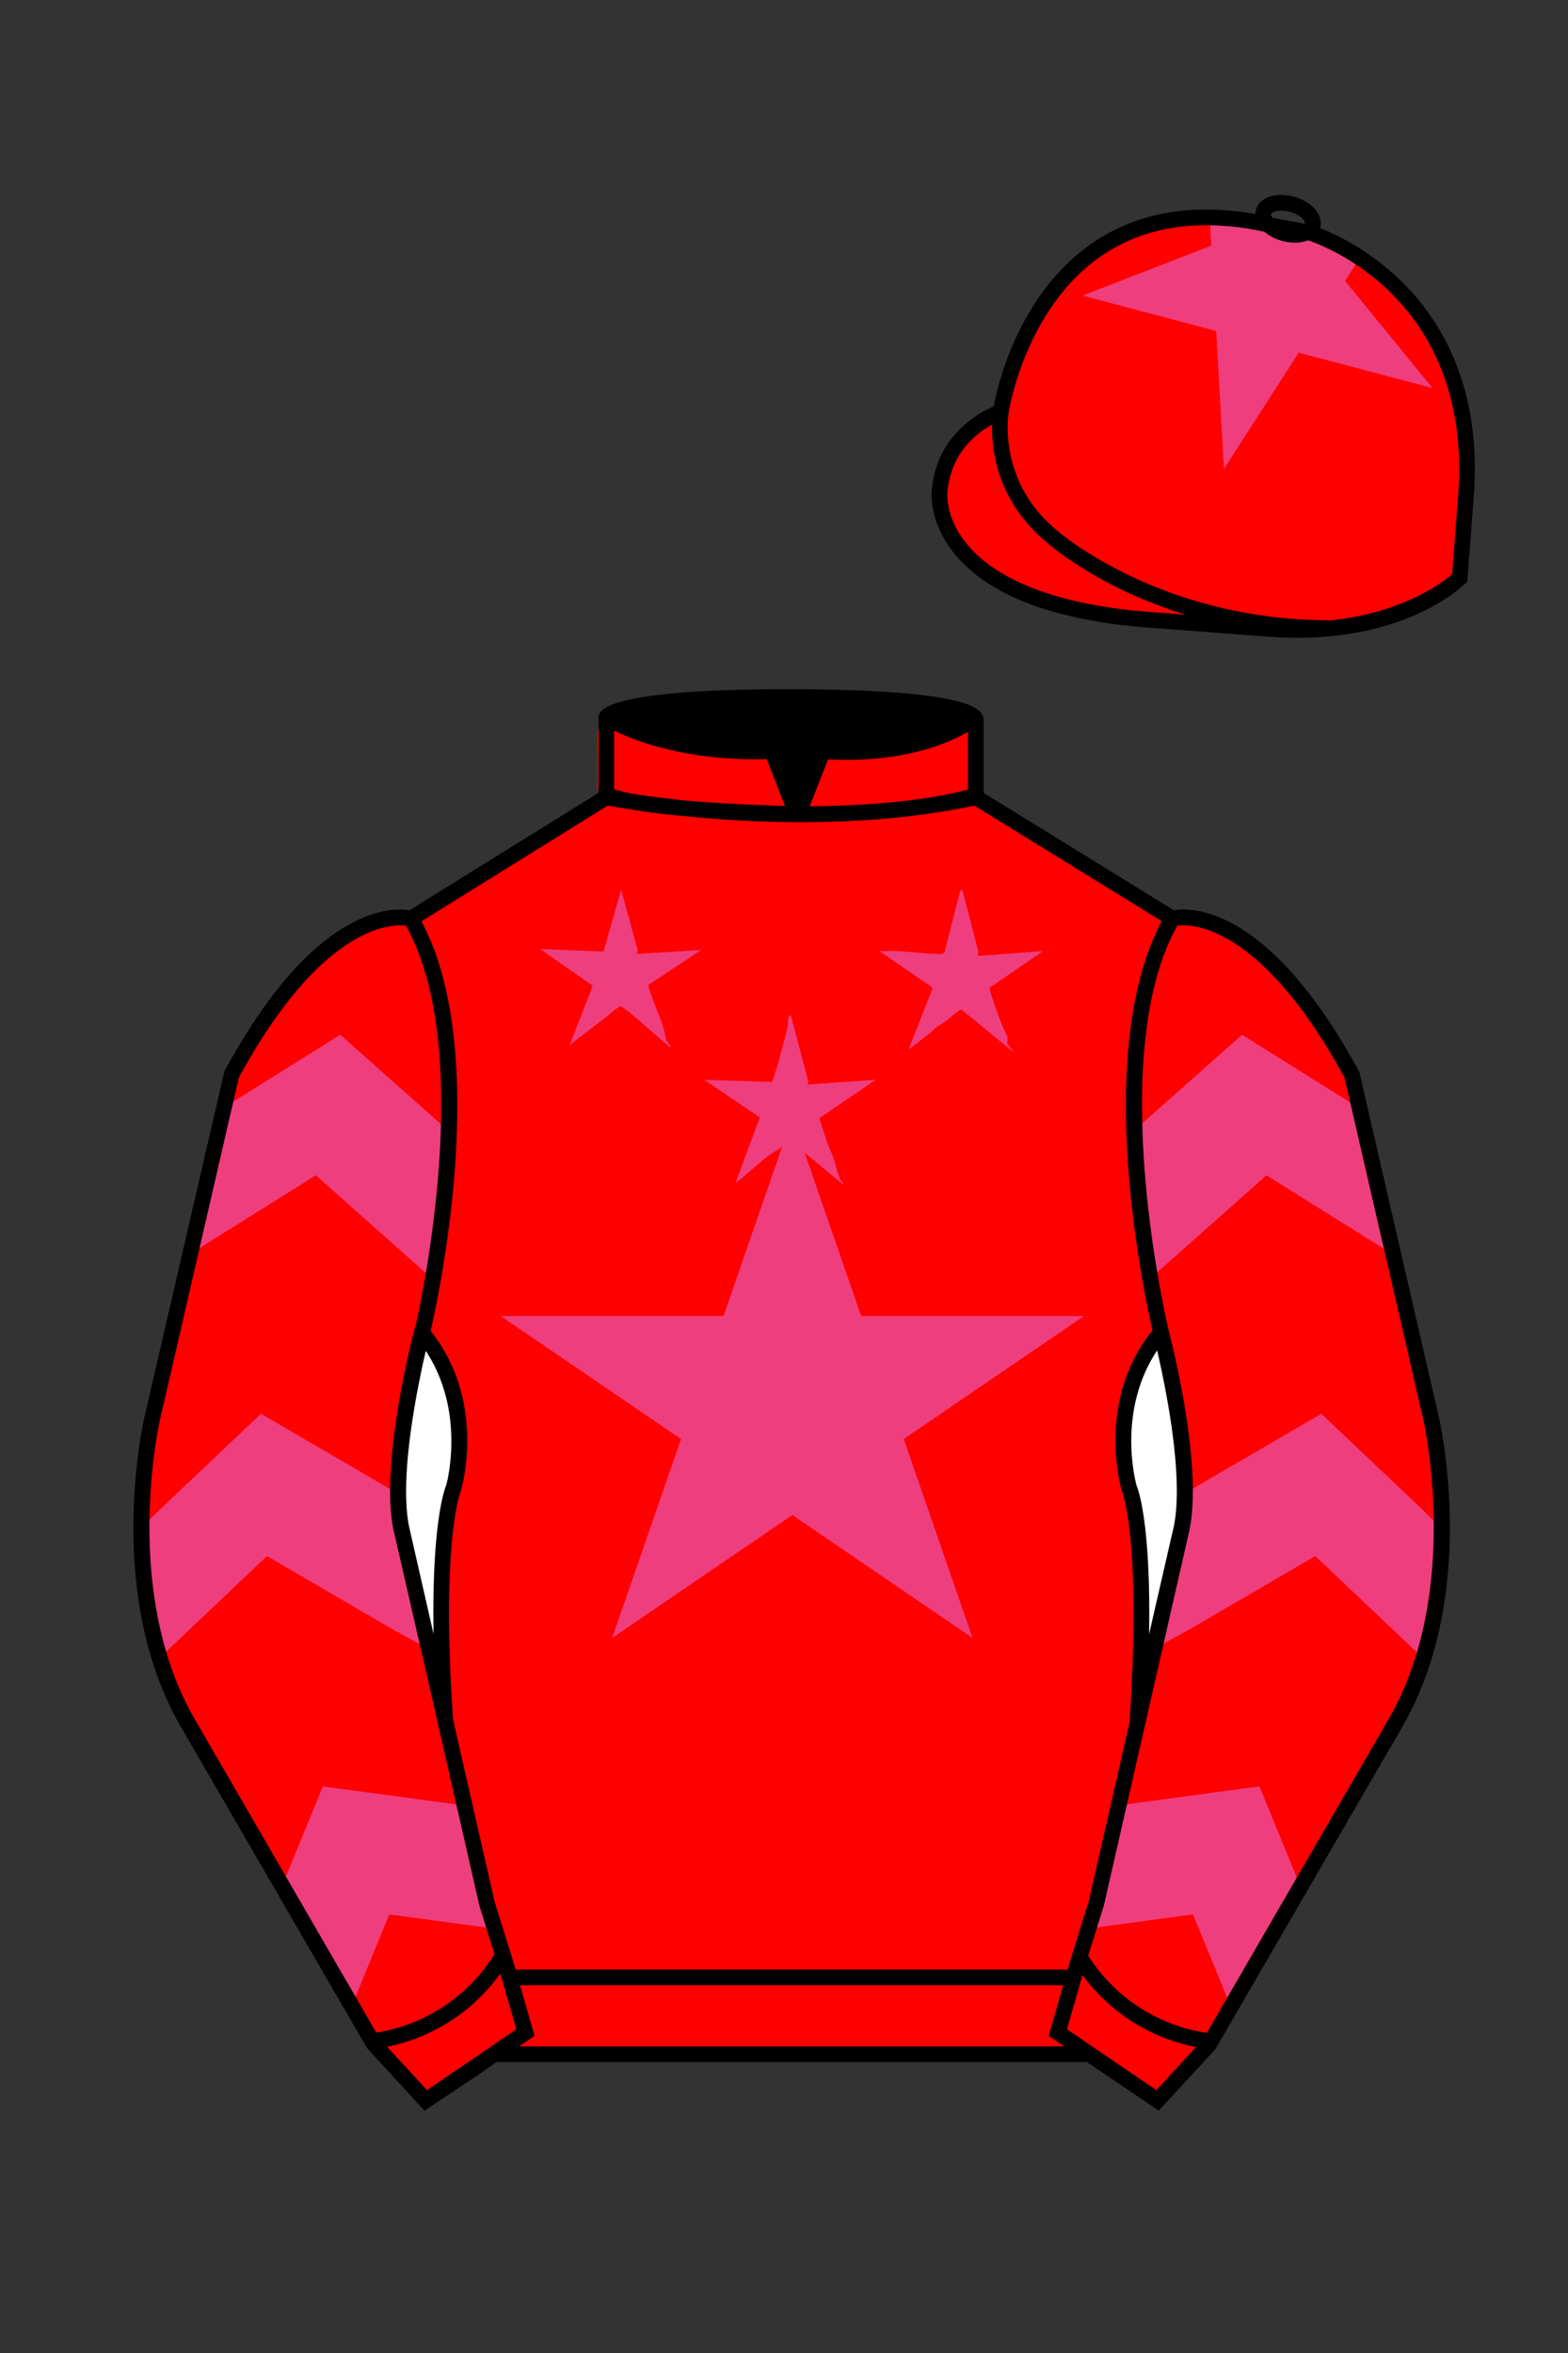
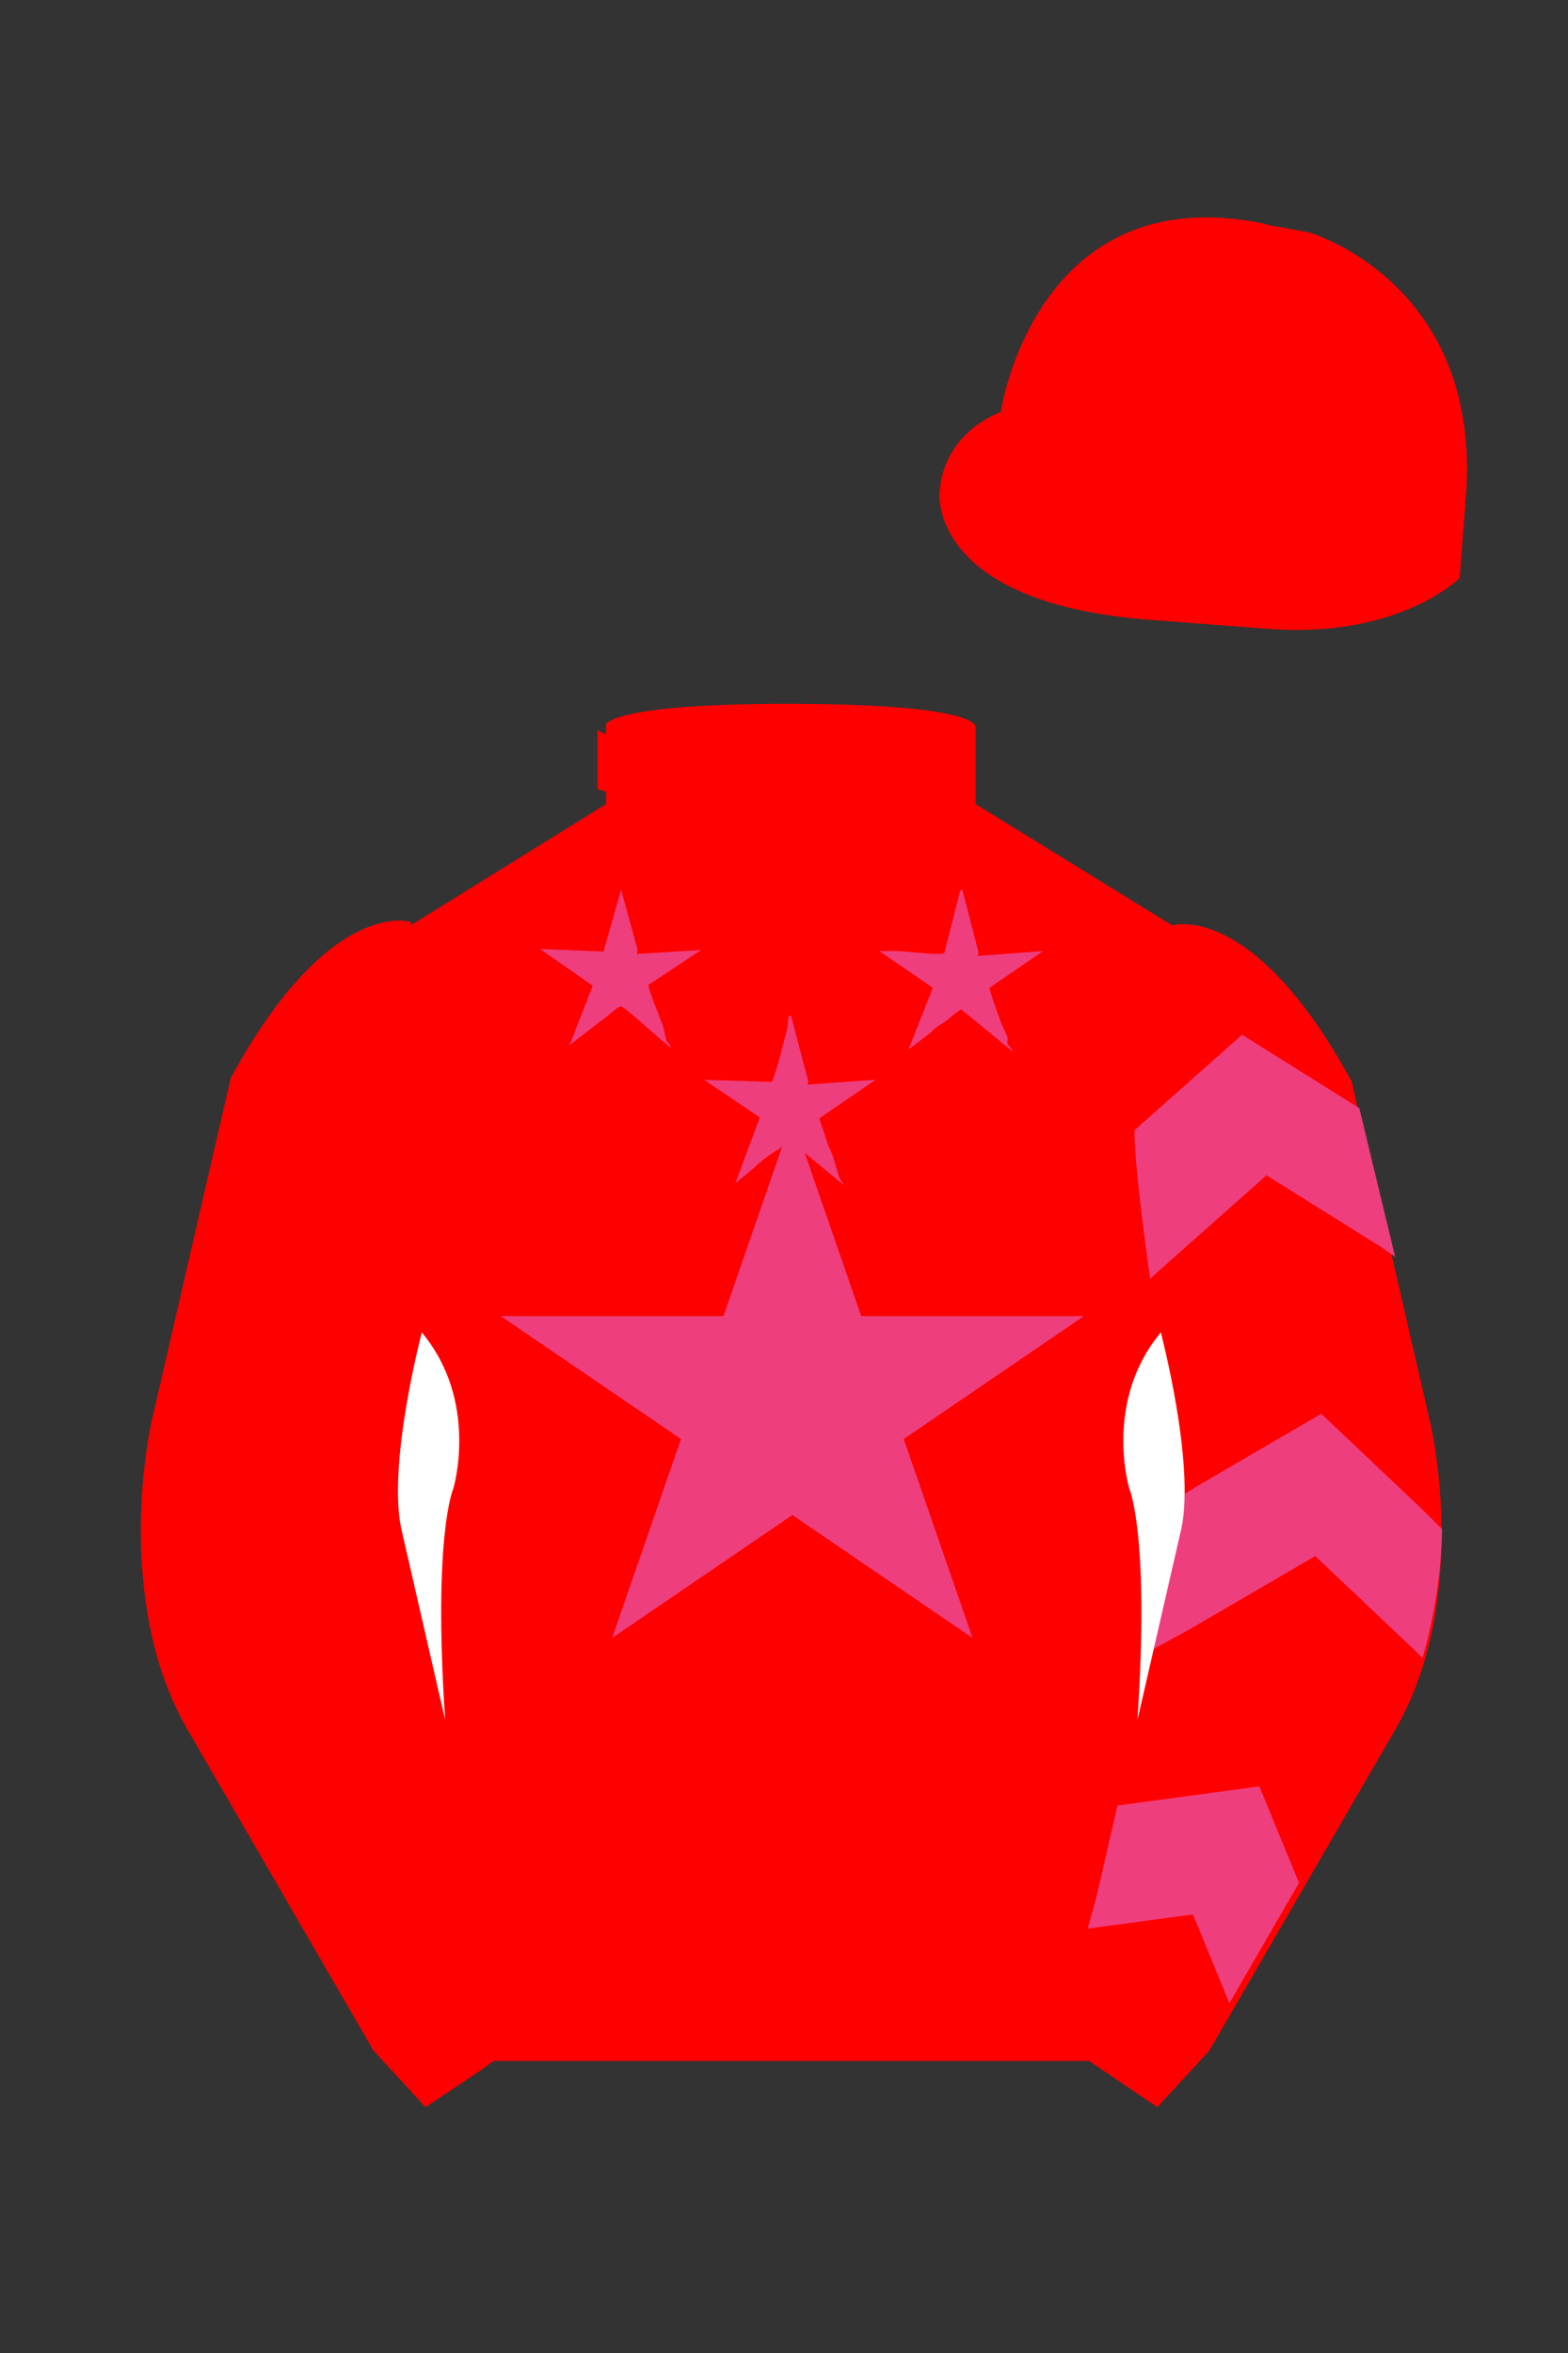
<svg xmlns="http://www.w3.org/2000/svg" viewBox="0 0 100 150">
  <rect x="0" y="0" width="100" height="150" fill="#333333" stroke="none" />
  <path d="M74.752 58.99s5.164-1.613 11.451 9.961l5.025 21.795s2.623 11.087-2.232 19.497l-11.869 20.482-3.318 3.605-4.346-2.944H31.484l-1.03.731-3.317 2.213-1.658-1.802-1.659-1.803-5.936-10.241-5.936-10.241c-2.427-4.205-2.985-9.08-2.936-12.902.049-3.823.705-6.595.705-6.595l2.512-10.897 2.512-10.898c3.144-5.787 6.007-8.277 8.084-9.321 2.077-1.043 3.368-.64 3.368-.64l6.228-3.865 6.229-3.865v-5.08s.087-.328 1.571-.655c1.483-.328 4.364-.655 9.95-.655 6.222 0 9.232.368 10.689.737 1.455.369 1.357.737 1.357.737v4.916l12.535 7.73z" fill="#FF0000" />
  <path d="M50.44,64.73l1.11,4.21-.05.2,4.35-.31-3.6,2.46.6,1.81c.33.61.45,1.32.67,1.94.07.21.23.3.28.5l-3.39-2.8c-.28-.02-.39.25-.6.41-.27.2-.61.38-.86.57-.7.54-1.34,1.18-2.05,1.7l1.56-4.18-3.54-2.4,4.32.13c.33-.91.58-1.86.81-2.8.05-.2.1-.34.15-.53.07-.27.04-.48.08-.73.02-.11.03-.21.17-.17Z" fill="#EE3E7D" />
  <path d="M61.37,56.71l1.03,3.98-.04.25,4.16-.31-3.41,2.34c-.04.13.64,1.97.75,2.27.09.24.32.66.39.88.03.1-.02.31,0,.41.04.11.4.43.33.5l-3.26-2.67c-.15-.01-.79.58-.96.71-.29.21-.71.4-.96.72l-1.46,1.12,1.55-3.94-3.41-2.34c.36.01.73-.02,1.09,0,.9.03,1.83.18,2.73.19.11,0,.23-.02.33-.08l1-3.94.13-.09Z" fill="#EE3E7D" />
  <path d="M40.62,60.81l4.1-.25-3.36,2.22c-.05.23.72,2.06.85,2.43s.19.73.28,1.08c.03.12.35.42.29.48-.46-.27-2.94-2.62-3.2-2.62-.14,0-.78.58-.97.72-.34.25-.67.51-1.02.78-.42.33-.86.64-1.27,1l1.48-3.81-3.35-2.34,4.04.16,1.12-3.95,1.05,3.84-.05.26Z" fill="#EE3E7D" />
  <path fill="#EE3E7D" d="M50.533 71.215l4.39 12.683H69.13l-11.494 7.838 4.39 12.682-11.493-7.838-11.493 7.838 4.39-12.682-11.494-7.838h14.207z" />
  <path fill="#FF0000" d="M83.483 14.819s11.045 3.167 10.006 16.831l-.299 3.929-.098 1.266s-3.854 3.878-12.191 3.244l-7.594-.578c-14.146-1.076-13.389-8.132-13.389-8.132.299-3.929 3.901-5.104 3.901-5.104s2.192-14.981 16.72-12.033l.391.107 2.553.47z" />
-   <path fill="#EE3E7D" d="M86.677 16.521l-.148.231-.15.231-.15.232-.148.231-.15.231-.148.231.174.214.176.214.172.213.176.214.174.213.174.214.174.213.174.214.174.213.174.213.174.214.174.213.174.213.174.214.174.213.176.213.172.213.176.213.172.213.176.214.174.213.174.214.174.214.174.213.174.214.174.213.174.213.174.213.174.214.176.213.174.213.174.213-.268-.071-.266-.069-.266-.071-.266-.07-.268-.07-.266-.071-.268-.07-.266-.071-.266-.07-.266-.07-.268-.071-.266-.07-.266-.071-.268-.07-.266-.071-.266-.071-.266-.07-.267-.071-.266-.07-.266-.071-.268-.071-.266-.07-.266-.07-.268-.071-.266-.069-.266-.071-.268-.07-.266-.071-.266-.07-.268-.071-.266-.071-.266-.07-.148.231-.15.231-.15.231-.148.231-.15.232-.148.231-.148.232-.15.232-.148.23-.15.232-.15.231-.148.231-.148.232-.15.231-.148.231-.15.231-.152.238-.148.231-.15.232-.15.232-.148.231-.148.232-.15.232-.15.231-.149.232-.148.231-.149.231-.148.232-.15.232-.148.231-.15.232-.148.231-.016-.275-.016-.275-.016-.274-.014-.276-.016-.275-.016-.274-.016-.276-.014-.274-.016-.275-.016-.275-.016-.274-.016-.275-.014-.275-.016-.275-.016-.275-.014-.275-.016-.274-.016-.276-.016-.274-.014-.275-.016-.275-.016-.275-.016-.274-.014-.275-.016-.275-.016-.275-.016-.275-.014-.275-.016-.275-.016-.275-.016-.274-.014-.275-.268-.07-.266-.07-.266-.07-.266-.071-.268-.07-.266-.07-.266-.071-.267-.07-.266-.071-.267-.071-.267-.07-.266-.07-.266-.07-.267-.071-.266-.07-.266-.071-.267-.071-.265-.07-.266-.071-.267-.07-.265-.071-.266-.071-.267-.07-.266-.07-.267-.07-.267-.071-.266-.07-.266-.071-.267-.07-.266-.071-.265-.07-.267-.071.257-.1.256-.099.257-.1.256-.099.256-.099.257-.099.256-.1.256-.099.258-.1.256-.1.256-.1.257-.099.256-.1.258-.1.256-.099.257-.1.256-.099.257-.099.257-.1.256-.1.257-.099.257-.1.256-.1.258-.099.256-.1.256-.1.258-.099.256-.099.258-.1.256-.099.258-.1.256-.099-.016-.275-.016-.275-.016-.275-.014-.274-.016-.276-.014-.274s1.213-.202 3.552.356c0 0 1.627 1.116 2.775.435.017-.005 2.058.76 3.193 1.72z" />
  <path fill="#FF0000" d="M27.109 134.103l2.913-1.944 1.434-.999 2.014-1.385-1.298-4.521-1.154-3.698-5.45-23.896c-.876-4.191 1.314-12.492 1.314-12.492s4.328-17.817-.715-26.405c0 0-5.164-1.613-11.452 9.961L9.69 90.519s-2.623 11.088 2.231 19.498l11.871 20.482 3.317 3.604" />
-   <path fill="#FF0000" d="M73.785 134.1l-2.912-1.944-1.434-1-2.014-1.384 1.297-4.521 1.154-3.698 5.451-23.896c.875-4.191-1.314-12.493-1.314-12.493s-4.328-17.816.715-26.404c0 0 5.164-1.613 11.451 9.961l5.025 21.795s2.623 11.087-2.232 19.497l-11.869 20.482-3.318 3.605" />
  <g fill="#EE3E7D">
    <path d="M86.692 70.645l-7.48-4.682-6.857 6.086c-.043 2.241.996 9.471.996 9.471l.563-.51 6.857-6.086 7.481 4.682.728.527-2.288-9.488zM75.565 95.228l.684-.43 8.018-4.673 6.328 5.993 1.371 1.353s.041 3.854-1.246 8.226l-.51-.507-6.328-5.993-8.018 4.673-2.361 1.289 1.879-8.205.183-1.726zM69.37 122.946l.291-.04.293-.038.291-.04.293-.039.291-.039.293-.039.291-.039.293-.039.291-.039.293-.039.291-.04.293-.039.291-.039.293-.039.291-.041.291-.039.293-.039.291-.039.293-.04.291-.038.293-.04.291-.038.293-.039.101.245.1.247.102.246.099.245.104.247.099.247.1.246.102.246.101.246.1.245.101.247.102.246.101.246.1.246.102.246.101.245.1.248.101.246.102.246.099.246.102.246.102.245.099.247 4.44-7.671-.102-.246-.099-.246-.102-.246-.102-.245-.101-.247-.1-.246-.101-.246-.102-.246-.1-.247-.101-.246-.102-.246-.099-.246-.102-.246-.101-.245-.102-.247-.1-.246-.101-.246-.102-.245-.101-.248-.1-.245-.101-.247-.102-.246-.1-.246-.101-.245-.102-.247-.291.04-.293.039-.291.039-.293.039-.291.04-.293.038-.291.039-.293.039-.291.04-.291.039-.293.04-.291.039-.293.04-.291.039-.293.039-.291.039-.291.04-.293.039-.291.039-.293.039-.291.04-.293.039-.291.039-.293.038-.291.04-.291.039-.293.039-.291.04-.293.04-.291.038-.293.04-1.335 5.789z" fill="#EE3E7D" />
  </g>
  <g fill="#EE3E7D">
-     <path d="M14.218 70.645l7.48-4.682 6.858 6.086c.044 2.241-.996 9.471-.996 9.471l-.563-.51-6.858-6.086-7.48 4.682-.728.527 2.287-9.488zM25.346 95.228l-.685-.43-8.017-4.673-6.329 5.993-1.371 1.353s-.039 3.854 1.247 8.226l.509-.507 6.329-5.993 8.018 4.673 2.361 1.289-1.879-8.205-.183-1.726zM31.541 122.946l-.292-.04-.292-.038-.292-.04-.292-.039-.291-.039-.292-.039-.292-.039-.292-.039-.292-.039-.292-.039-.292-.04-.292-.039-.291-.039-.293-.039-.291-.041-.293-.039-.291-.039-.293-.039-.291-.04-.293-.038-.291-.04-.292-.038-.293-.039-.1.245-.101.247-.102.246-.1.245-.102.247-.1.247-.101.246-.101.246-.101.246-.101.245-.101.247-.101.246-.101.246-.101.246-.101.246-.101.245-.101.248-.1.246-.102.246-.1.246-.102.246-.101.245-.1.247-4.439-7.671.101-.246.101-.246.102-.246.1-.245.102-.247.1-.246.102-.246.1-.246.101-.247.102-.246.1-.246.101-.246.101-.246.101-.245.101-.247.101-.246.102-.246.1-.245.102-.248.1-.245.101-.247.102-.246.1-.246.101-.245.101-.247.291.04.293.039.291.039.293.039.291.04.293.038.291.039.293.039.291.04.292.039.292.04.292.039.292.04.292.039.292.039.291.039.293.04.291.039.291.039.293.039.291.04.293.039.291.039.293.038.291.04.292.039.292.039.292.04.292.04.292.038.292.04 1.336 5.789z" fill="#EE3E7D" />
-   </g>
-   <path fill="#FF0000" d="M47.835 48.387l1.188 2.979s-8-.104-10.917-1.063v-3.75c0 .001 3.843 2.084 9.729 1.834zm3.948 0l-1.219 3c5.563.094 10.125-1.063 10.125-1.063v-3.688c-3.656 2.033-8.906 1.751-8.906 1.751z" />
+     </g>
+   <path fill="#FF0000" d="M47.835 48.387l1.188 2.979s-8-.104-10.917-1.063v-3.75c0 .001 3.843 2.084 9.729 1.834zm3.948 0l-1.219 3c5.563.094 10.125-1.063 10.125-1.063c-3.656 2.033-8.906 1.751-8.906 1.751z" />
  <path fill="#fff" d="M25.587 97.434c-.875-4.191 1.313-12.492 1.313-12.492 3.678 4.398 2.014 9.944 2.014 9.944s-1.313 2.917-.525 14.753l-2.802-12.205z" />
  <path fill="#fff" d="M75.345 97.434c.877-4.191-1.313-12.492-1.313-12.492-3.678 4.398-2.014 9.944-2.014 9.944s1.313 2.917.525 14.753l2.802-12.205z" />
-   <path d="M84.819 40.543c-11.27 0-17.779-5.718-18.052-5.961-4.297-3.521-3.444-8.346-3.406-8.55l.982.184c-.033.181-.769 4.457 3.075 7.606.08.071 6.532 5.721 17.403 5.721h.09l.002 1h-.094z  M82.73 40.661c-.596 0-1.218-.023-1.867-.072l-7.593-.579c-6.005-.457-10.158-2.021-12.344-4.647-1.696-2.038-1.513-3.956-1.504-4.037.271-3.571 3.034-5.027 3.952-5.415.256-1.371 1.571-7.096 6.191-10.343 2.977-2.091 6.7-2.705 11.074-1.816l.423.115 2.559.471c.114.033 11.425 3.44 10.367 17.35l-.411 5.379-.13.13c-.151.154-3.53 3.464-10.717 3.464zm-5.795-26.304c-2.591 0-4.87.677-6.794 2.03-4.813 3.383-5.817 9.896-5.826 9.961l-.045.305-.294.098c-.134.044-3.289 1.132-3.558 4.667-.008.078-.137 1.629 1.303 3.337 1.386 1.645 4.527 3.718 11.625 4.258l7.594.578c7.166.546 10.944-2.356 11.67-2.982l.381-4.997c.977-12.83-9.1-16.144-9.624-16.307l-2.958-.58a17.567 17.567 0 0 0-3.474-.368z  M82.73 40.661c-.596 0-1.218-.023-1.867-.072l-7.593-.579c-6.005-.457-10.158-2.021-12.344-4.647-1.696-2.038-1.513-3.956-1.504-4.037.271-3.571 3.034-5.027 3.952-5.415.256-1.371 1.571-7.096 6.191-10.343 2.977-2.091 6.7-2.705 11.074-1.816l.423.115 2.559.471c.114.033 11.425 3.44 10.367 17.35l-.411 5.379-.13.13c-.151.154-3.53 3.464-10.717 3.464zm-5.795-26.304c-2.591 0-4.87.677-6.794 2.03-4.813 3.383-5.817 9.896-5.826 9.961l-.045.305-.294.098c-.134.044-3.289 1.132-3.558 4.667-.008.078-.137 1.629 1.303 3.337 1.386 1.645 4.527 3.718 11.625 4.258l7.594.578c7.166.546 10.944-2.356 11.67-2.982l.381-4.997c.977-12.83-9.1-16.144-9.624-16.307l-2.958-.58a17.567 17.567 0 0 0-3.474-.368z  M82.574 15.469a3.11 3.11 0 0 1-.82-.114c-.686-.19-1.256-.589-1.524-1.066-.169-.299-.215-.613-.132-.908.223-.802 1.273-1.161 2.436-.838.685.189 1.255.587 1.524 1.065.169.299.215.614.132.91-.082.295-.282.54-.58.709-.285.16-.646.242-1.036.242zm-.858-2.042c-.389 0-.63.131-.655.223-.009.033.005.087.039.147.104.185.409.452.922.594.513.143.91.07 1.095-.035.061-.035.101-.074.109-.107l.001-.002c.01-.033-.005-.088-.04-.149-.104-.185-.408-.451-.92-.593a2.105 2.105 0 0 0-.551-.078z  M73.901 134.551l-7.018-4.773 1.396-4.866 1.157-3.71 5.441-23.858c.839-4.021-1.289-12.173-1.311-12.254-.181-.745-4.32-18.123.767-26.785l.099-.167.184-.057c.229-.071 5.632-1.596 12.04 10.199l.048.126 5.025 21.795c.108.458 2.611 11.375-2.287 19.859L77.51 130.632l-3.609 3.919zm-5.857-5.19l5.701 3.883 2.991-3.249 11.842-20.436c4.696-8.134 2.204-19.022 2.179-19.131l-5.011-21.731c-5.364-9.843-9.742-9.825-10.658-9.696-4.709 8.387-.593 25.667-.55 25.842.088.334 2.206 8.455 1.317 12.714l-5.453 23.905-1.164 3.736-1.194 4.163zM27.069 134.554l-3.671-4.006-11.871-20.482c-4.897-8.485-2.394-19.403-2.284-19.864l5.071-21.919c6.411-11.799 11.813-10.27 12.04-10.199l.185.057.098.167c5.087 8.663.948 26.041.77 26.776-.024.091-2.152 8.245-1.31 12.271l5.448 23.888 1.144 3.661 1.4 4.877-7.02 4.773zm-2.834-4.555l2.99 3.248 5.702-3.883-1.198-4.175-1.151-3.688-5.46-23.934c-.893-4.267 1.227-12.388 1.317-12.731.04-.165 4.155-17.44-.551-25.829-.909-.107-5.339-.069-10.661 9.692l-5.008 21.729c-.026.111-2.519 11.001 2.176 19.136l11.844 20.435z  M23.777 130.604l-.057-.998c.049-.003 4.939-.348 7.894-5.146l.852.523c-3.237 5.258-8.468 5.609-8.689 5.621z  M27.903 109.751l-2.805-12.215c-.89-4.259 1.229-12.379 1.319-12.723l.247-.935.621.742c3.807 4.551 2.18 10.171 2.109 10.408-.034.087-1.268 3.124-.505 14.576l-.986.147zm-1.827-12.425l1.575 6.859c-.126-7.325.762-9.403.808-9.505-.004 0 1.317-4.618-1.323-8.591-.54 2.327-1.721 8.062-1.06 11.237zM51.09 52.412c-6.99 0-12.442-1.079-12.523-1.095l.198-.98c.12.025 12.197 2.409 23.363.001l.211.978c-3.813.822-7.727 1.096-11.249 1.096z  M51.547 52.42l-.754-.02c-10.628-.278-12.238-1.21-12.453-1.394l.65-.76-.325.38.288-.408c.059.036 1.529.871 11.112 1.161l-1.17-2.989c-1.409.054-6.492.059-10.477-2.209l.494-.869c4.315 2.455 10.223 2.065 10.282 2.063l.367-.026 1.986 5.071z  M50.904 52.404h-.733l1.983-5.065.379.041c.058.007 5.735.577 9.436-2.061l.58.814c-3.475 2.477-8.334 2.363-9.738 2.272L51.638 51.4c7.338-.069 10.418-1.167 10.449-1.178l.344.939c-.139.051-3.485 1.243-11.527 1.243z  M73.031 109.751l-.986-.146c.762-11.452-.472-14.489-.484-14.519-.092-.295-1.719-5.915 2.088-10.466l.621-.742.246.935c.091.344 2.209 8.465 1.318 12.723l-.002.01-2.801 12.205zm.766-23.661c-2.652 3.985-1.314 8.603-1.3 8.652.027.051.912 2.12.786 9.44l1.573-6.856c.663-3.176-.518-8.911-1.059-11.236zM32.544 125.555h35.971v1H32.544zM77.101 130.604c-.222-.012-5.455-.362-8.689-5.621l.852-.523c2.964 4.818 7.844 5.144 7.893 5.146l-.056.998zM50.949 44.453c9.949 0 11.197 1.295 11.197 1.295-3.447 2.682-9.653 2.065-9.653 2.065l-1.61 3.884-1.652-3.822c-8.023 0-10.431-2.188-10.431-2.188s1.083-1.234 12.149-1.234z  M73.899 134.553l-4.575-3.1H31.658l-.9.639-3.685 2.459-3.671-4.007-11.871-20.482c-2.565-4.445-3.049-9.609-3.003-13.16.049-3.834.691-6.588.719-6.703l5.071-21.919c2.657-4.891 5.449-8.097 8.299-9.529 1.731-.87 2.992-.805 3.498-.724l12.051-7.479.017-4.93c.111-.418.748-.75 1.947-1.015 2.004-.442 5.388-.667 10.058-.667 5.202 0 8.839.253 10.812.752.907.23 1.427.502 1.636.857a.696.696 0 0 1 .099.391v4.611l12.125 7.479c1.135-.186 6.067-.296 11.799 10.253l.048.126L91.732 90.2c.108.458 2.611 11.375-2.287 19.859L77.51 130.632l-3.611 3.921zm-49.659-4.558l2.99 3.249 4.109-2.791h38.292l4.116 2.789 2.989-3.247 11.842-20.436c4.701-8.143 2.204-19.022 2.179-19.131l-5.011-21.732c-5.95-10.916-10.79-9.678-10.836-9.661l-.212.061-.194-.114-12.771-7.877v-5.079c-.095-.068-.353-.209-.98-.369-1.301-.329-4.189-.722-10.566-.722-5.727 0-8.513.35-9.842.644-.712.157-1.041.303-1.179.382v5.143l-12.887 7.998-.218-.068c-.006-.002-1.155-.315-2.994.609-1.825.917-4.664 3.233-7.837 9.053l-5.008 21.729c-.007.03-.645 2.771-.692 6.489-.044 3.425.417 8.398 2.869 12.646l11.841 20.435zm14.835-83.971z  " fill="#000000" />
</svg>